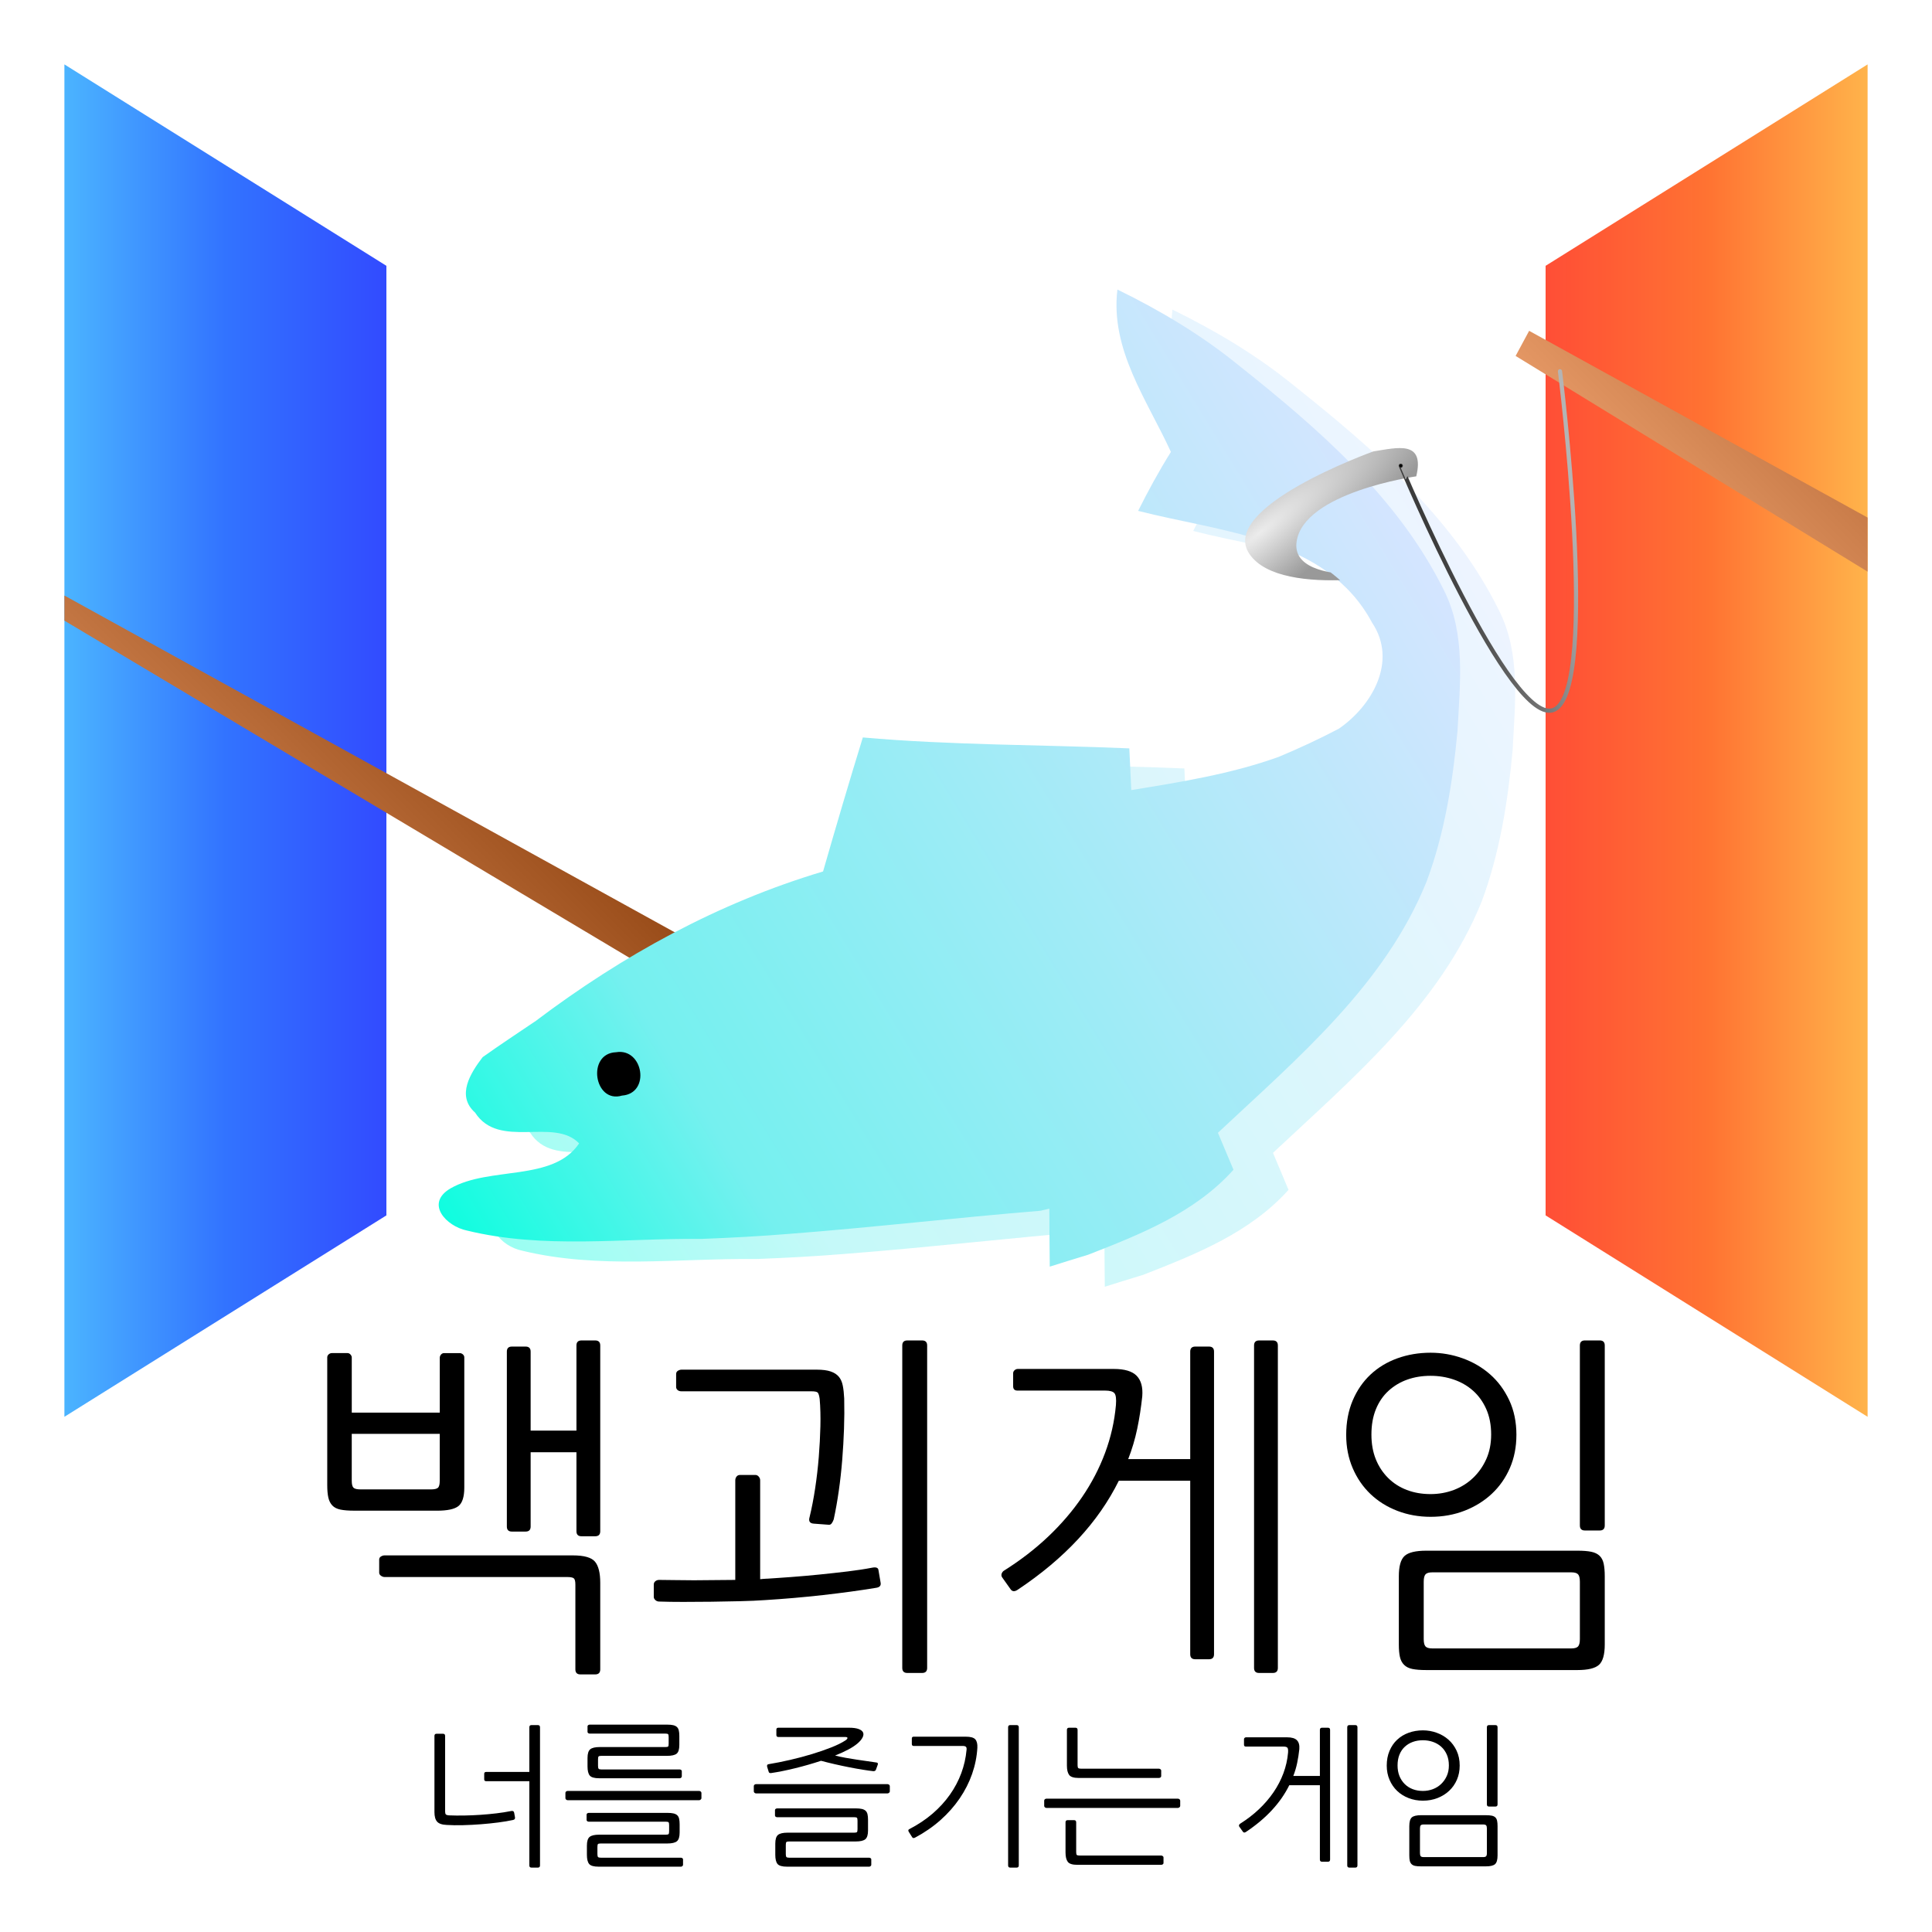
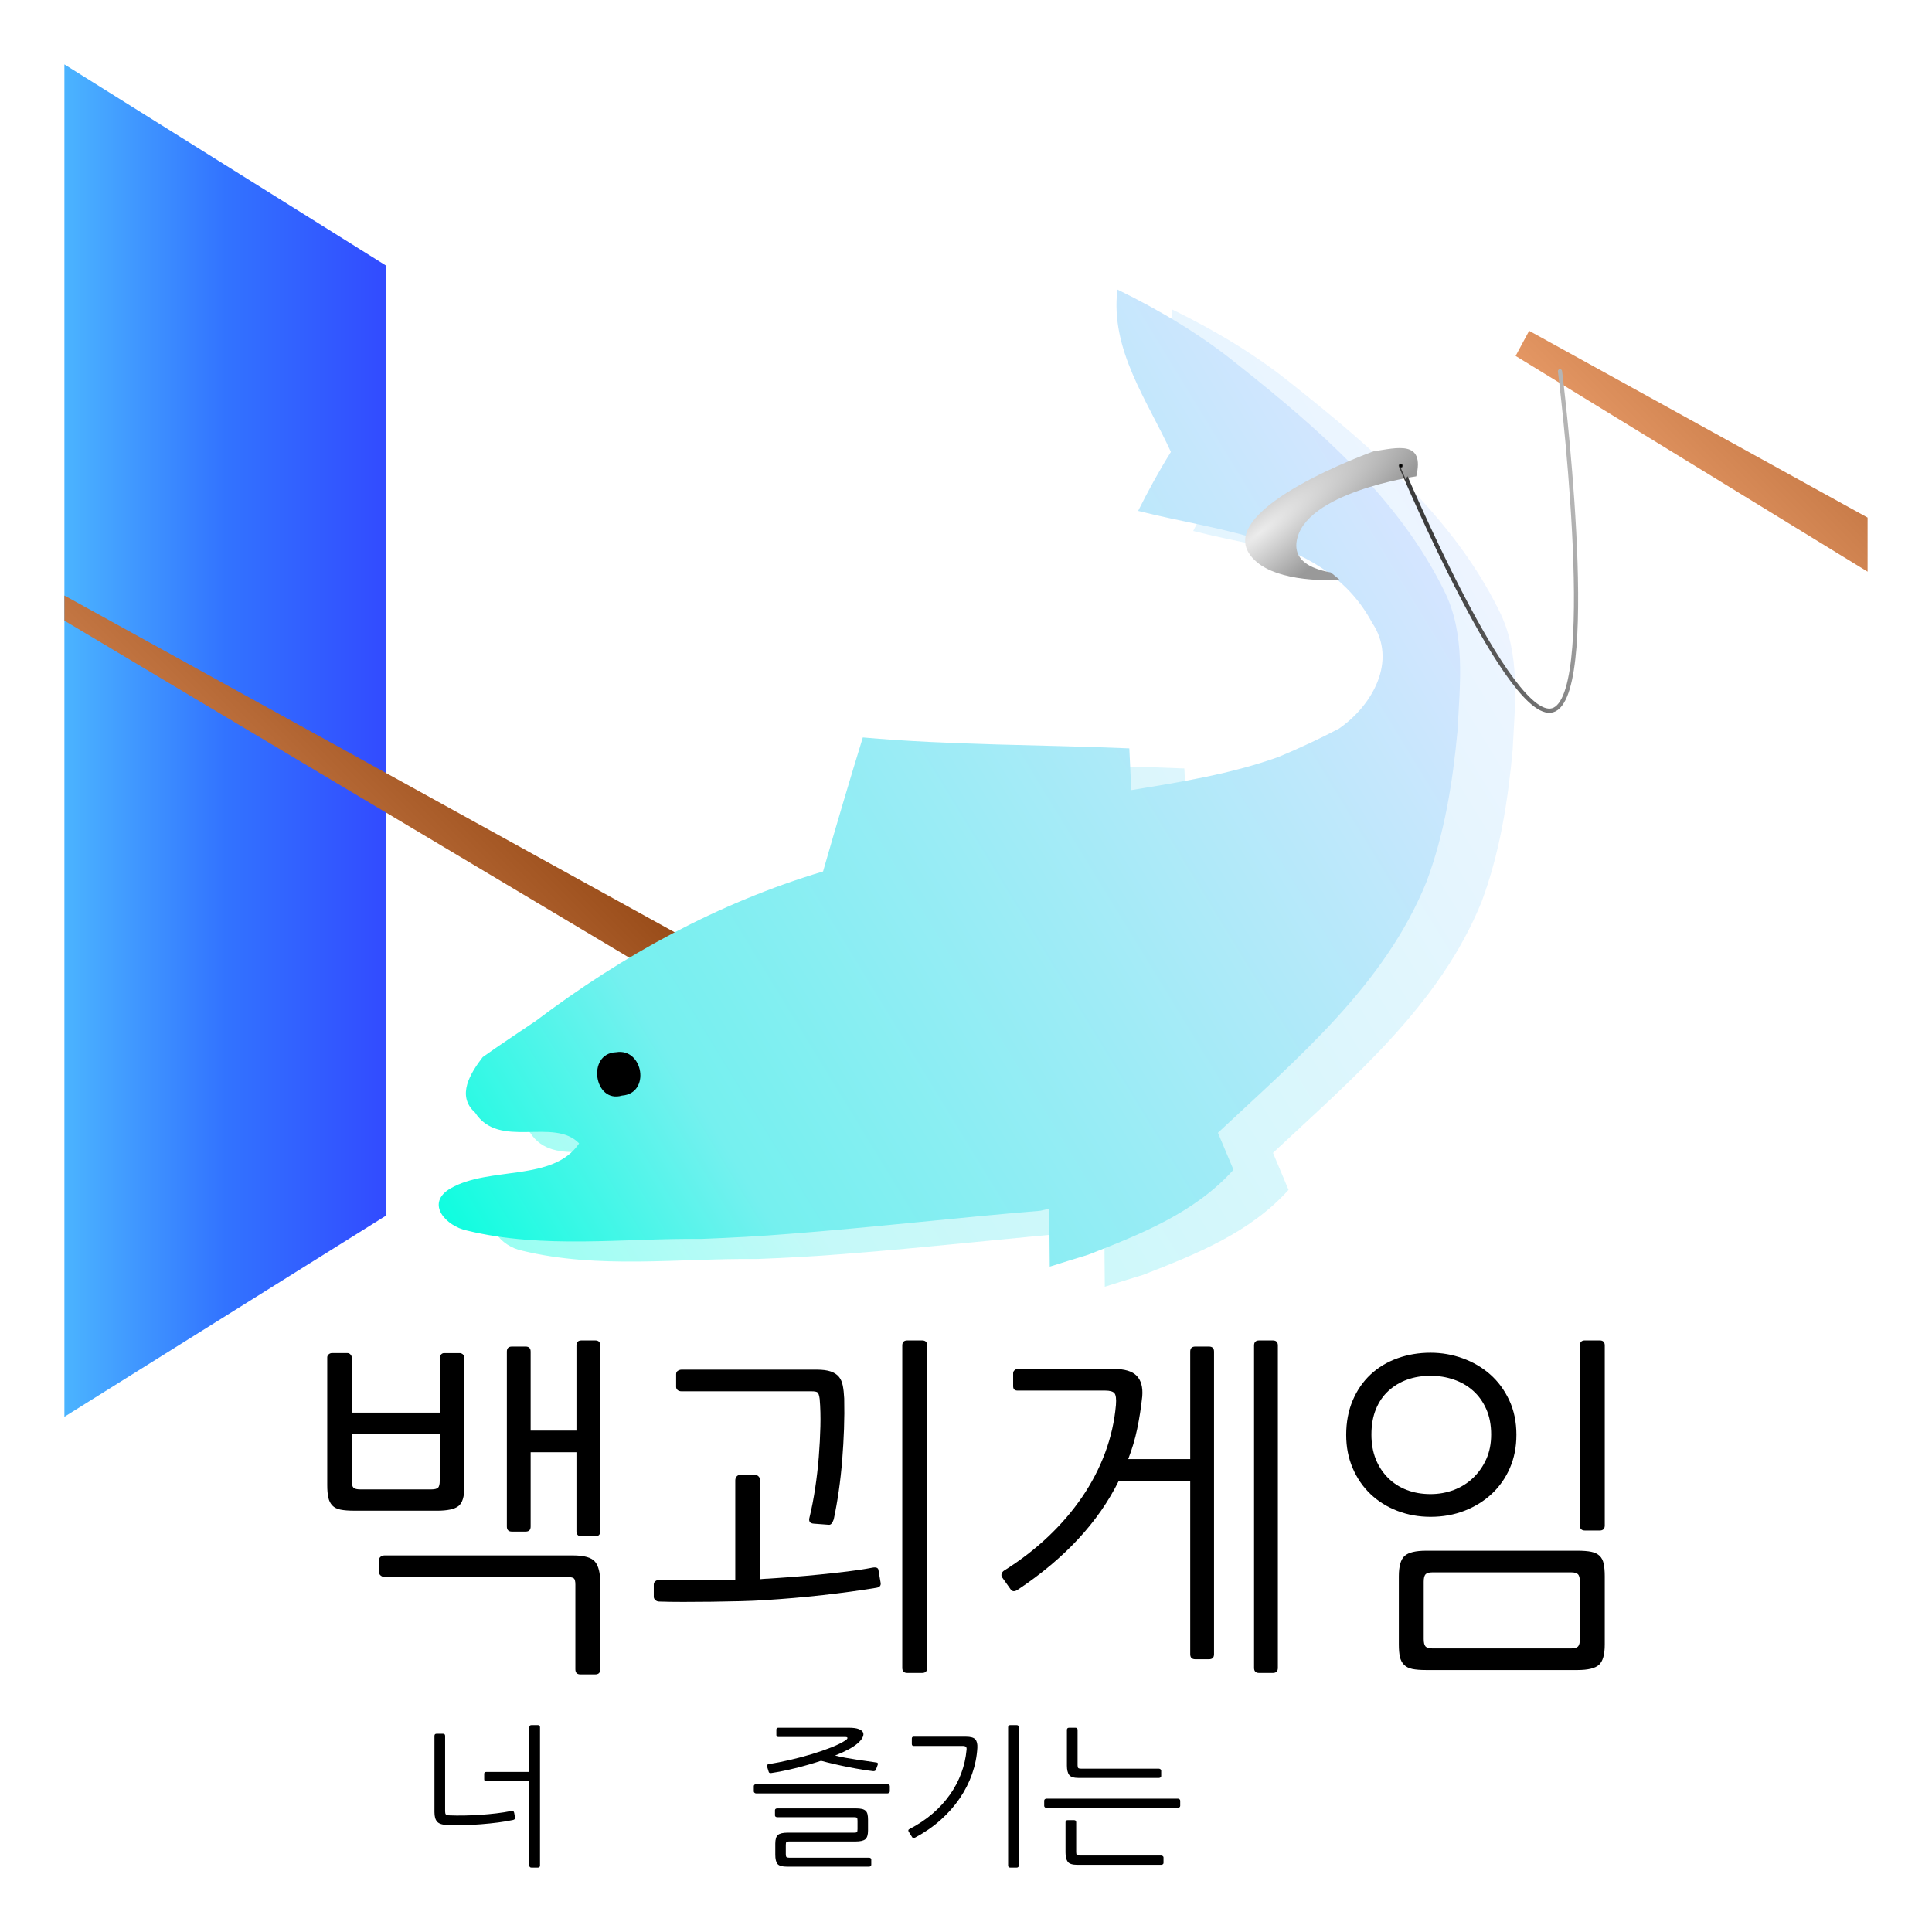
<svg xmlns="http://www.w3.org/2000/svg" xmlns:xlink="http://www.w3.org/1999/xlink" version="1.1" width="150" height="150" id="svg3102">
  <defs id="defs3104">
    <linearGradient id="linearGradient3811">
      <stop id="stop3813" style="stop-color:#4bb4ff;stop-opacity:1" offset="0" />
      <stop id="stop3820" style="stop-color:#3273ff;stop-opacity:1" offset="0.5" />
      <stop id="stop3815" style="stop-color:#324bff;stop-opacity:1" offset="1" />
    </linearGradient>
    <linearGradient id="linearGradient3801">
      <stop id="stop3803" style="stop-color:#ff4b32;stop-opacity:0.98" offset="0" />
      <stop id="stop3809" style="stop-color:#ff7332;stop-opacity:1" offset="0.5" />
      <stop id="stop3805" style="stop-color:#ffb44b;stop-opacity:1" offset="1" />
    </linearGradient>
    <linearGradient id="linearGradient3817">
      <stop id="stop3819" style="stop-color:#803300;stop-opacity:1" offset="0" />
      <stop id="stop3821" style="stop-color:#e49764;stop-opacity:1" offset="1" />
    </linearGradient>
    <linearGradient id="linearGradient4869">
      <stop id="stop4871" style="stop-color:#ececec;stop-opacity:1" offset="0" />
      <stop id="stop4873" style="stop-color:#999999;stop-opacity:1" offset="1" />
    </linearGradient>
    <clipPath id="clipPath3023">
      <path d="m 248.114,777.98 c 7.668,0 14.593,5.319 17.289,9.988 2.562,4.438 3.962,17.749 1.835,19.728 -3.806,3.542 -19.893,1.539 -18.967,2.247 2.523,1.928 3.682,3.065 5.362,5.072 1.59,1.9 -3.513,1.714 -5.553,1.699 -26.917,0.171 -27.367,-38.677 0.035,-38.734 z" id="path3025" style="fill:#0000ff;fill-opacity:1" />
    </clipPath>
    <linearGradient id="linearGradient4638-3-4">
      <stop id="stop4640-3-3" style="stop-color:#00ffdd;stop-opacity:1" offset="0" />
      <stop id="stop4646-3-9" style="stop-color:#75f0ef;stop-opacity:1" offset="0.26" />
      <stop id="stop4642-8-8" style="stop-color:#d5e5ff;stop-opacity:1" offset="1" />
    </linearGradient>
    <linearGradient id="linearGradient4638-0">
      <stop id="stop4640-8" style="stop-color:#00ffdd;stop-opacity:1" offset="0" />
      <stop id="stop4646-77" style="stop-color:#75f0ef;stop-opacity:1" offset="0.26" />
      <stop id="stop4642-838" style="stop-color:#d5e5ff;stop-opacity:1" offset="1" />
    </linearGradient>
    <linearGradient id="linearGradient4919">
      <stop id="stop4921" style="stop-color:#3c3c3c;stop-opacity:1" offset="0" />
      <stop id="stop4923" style="stop-color:#b4b4b4;stop-opacity:1" offset="1" />
    </linearGradient>
    <marker refX="0" refY="0" orient="auto" id="DotS" style="overflow:visible">
      <path d="m -2.5,-1 c 0,2.76 -2.24,5 -5,5 -2.76,0 -5,-2.24 -5,-5 0,-2.76 2.24,-5 5,-5 2.76,0 5,2.24 5,5 z" transform="matrix(0.2,0,0,0.2,1.48,0.2)" id="path4998" style="fill-rule:evenodd;stroke:#000000;stroke-width:1pt;marker-start:none;marker-end:none" />
    </marker>
    <linearGradient x1="31.31" y1="1017.349" x2="5.884" y2="1011.336" id="linearGradient3069" xlink:href="#linearGradient4919" gradientUnits="userSpaceOnUse" gradientTransform="matrix(-0.424,0,0,0.42,124.63,-385.255)" />
    <linearGradient x1="16" y1="1016.362" x2="129" y2="947.362" id="linearGradient3075" xlink:href="#linearGradient4638-0" gradientUnits="userSpaceOnUse" gradientTransform="matrix(0.723,0,0,0.723,23.126,-633.593)" />
    <linearGradient x1="16" y1="1016.362" x2="129" y2="947.362" id="linearGradient3078" xlink:href="#linearGradient4638-3-4" gradientUnits="userSpaceOnUse" gradientTransform="matrix(0.723,0,0,0.723,27.4,-632.033)" />
    <linearGradient x1="11.385" y1="175.183" x2="103.077" y2="175.183" id="linearGradient3081" xlink:href="#linearGradient3817" gradientUnits="userSpaceOnUse" gradientTransform="matrix(-0.3,0.3,0.3,0.3,140.788,-10.934)" />
    <linearGradient x1="11.385" y1="175.183" x2="103.077" y2="175.183" id="linearGradient3084" xlink:href="#linearGradient3817" gradientUnits="userSpaceOnUse" gradientTransform="matrix(-0.3,0.3,0.3,0.3,-10.203,-10.964)" />
    <linearGradient x1="10" y1="845.954" x2="65" y2="845.954" id="linearGradient3087" xlink:href="#linearGradient3811" gradientUnits="userSpaceOnUse" gradientTransform="matrix(0.455,0,0,0.42,0.455,-297.8)" />
    <linearGradient x1="285" y1="845.954" x2="340" y2="845.954" id="linearGradient3090" xlink:href="#linearGradient3801" gradientUnits="userSpaceOnUse" gradientTransform="matrix(0.455,0,0,0.42,-9.545,-297.8)" />
    <radialGradient cx="14.352" cy="983.944" r="16.122" fx="14.352" fy="983.944" id="radialGradient3092" xlink:href="#linearGradient4869" gradientUnits="userSpaceOnUse" gradientTransform="matrix(2.357,-1.822,-0.252,-0.66,449.755,1478.742)" />
  </defs>
-   <path d="M 145,5 120,20.638 120,94.362 145,110 z" id="path3186" style="fill:url(#linearGradient3090);fill-opacity:1;stroke:none" />
  <path d="M 5,5 30,20.638 30,94.362 5,110 z" id="path3186-9" style="fill:url(#linearGradient3087);fill-opacity:1;stroke:none" />
  <path d="M 83.109,89.338 5,46.236 l 0,1.95 76.008,45.353 z" id="path3878" style="fill:url(#linearGradient3084);fill-opacity:1;stroke:none" />
  <path d="M 144.999,40.184 118.722,25.685 117.672,27.635 144.999,44.384 z" id="path3878-1" style="fill:url(#linearGradient3081);fill-opacity:1;stroke:none" />
  <path d="m 91.027,24.038 c 3.316,1.62 6.512,3.523 9.372,5.849 6.197,4.925 12.438,10.307 15.993,17.526 1.696,3.37 1.229,7.252 1.044,10.883 -0.37,3.968 -1,7.958 -2.403,11.709 -3.24,8.034 -10.046,13.731 -16.199,19.504 0.402,0.957 0.805,1.913 1.207,2.87 -2.99,3.338 -7.219,5.012 -11.285,6.599 -0.75,0.228 -2.24,0.685 -2.979,0.924 -0.011,-1.131 -0.033,-3.37 -0.033,-4.501 l -0.696,0.163 c -6.512,0.533 -13.003,1.294 -19.515,1.794 -2.261,0.185 -4.523,0.304 -6.784,0.391 -6.077,-0.065 -12.275,0.805 -18.232,-0.652 -1.587,-0.326 -3.272,-2.098 -1.261,-3.273 3.033,-1.74 7.958,-0.489 9.981,-3.49 -1.968,-2.055 -6.219,0.5 -8.078,-2.392 -1.479,-1.315 -0.348,-3.077 0.587,-4.305 1.359,-0.968 2.751,-1.881 4.131,-2.816 6.741,-5.088 14.177,-9.176 22.299,-11.6 1,-3.479 2.022,-6.947 3.088,-10.405 6.882,0.609 13.797,0.554 20.69,0.848 0.033,0.815 0.12,2.424 0.152,3.24 3.86,-0.631 7.741,-1.25 11.437,-2.577 1.587,-0.663 3.164,-1.392 4.686,-2.196 2.588,-1.783 4.566,-5.251 2.577,-8.219 -3.533,-6.61 -11.742,-7.034 -18.167,-8.687 0.783,-1.566 1.62,-3.099 2.544,-4.577 -1.848,-4.034 -4.718,-7.926 -4.153,-12.612 z" id="path16-6-0" style="opacity:0.425;fill:url(#linearGradient3078);fill-opacity:1" />
  <path d="m 86.753,22.478 c 3.316,1.62 6.512,3.523 9.372,5.849 6.197,4.925 12.438,10.307 15.993,17.526 1.696,3.37 1.229,7.252 1.044,10.883 -0.37,3.968 -1,7.958 -2.403,11.709 -3.24,8.034 -10.046,13.731 -16.199,19.504 0.402,0.957 0.805,1.913 1.207,2.87 -2.99,3.338 -7.219,5.012 -11.285,6.599 -0.75,0.228 -2.24,0.685 -2.979,0.924 -0.011,-1.131 -0.033,-3.37 -0.033,-4.501 l -0.696,0.163 c -6.512,0.533 -13.003,1.294 -19.515,1.794 -2.261,0.185 -4.523,0.304 -6.784,0.391 -6.077,-0.065 -12.275,0.805 -18.232,-0.652 -1.587,-0.326 -3.272,-2.098 -1.261,-3.273 3.033,-1.74 7.958,-0.489 9.981,-3.49 -1.968,-2.055 -6.219,0.5 -8.078,-2.392 -1.479,-1.315 -0.348,-3.077 0.587,-4.305 1.359,-0.968 2.751,-1.881 4.131,-2.816 6.741,-5.088 14.177,-9.176 22.299,-11.6 1,-3.479 2.022,-6.947 3.088,-10.405 6.882,0.609 13.797,0.554 20.69,0.848 0.033,0.815 0.12,2.424 0.152,3.24 3.86,-0.631 7.741,-1.25 11.437,-2.577 1.587,-0.663 3.164,-1.392 4.686,-2.196 2.588,-1.783 4.566,-5.251 2.577,-8.219 -3.533,-6.61 -11.742,-7.034 -18.167,-8.687 0.783,-1.566 1.62,-3.099 2.544,-4.577 -1.848,-4.034 -4.718,-7.926 -4.153,-12.612 z" id="path16-6" style="fill:url(#linearGradient3075);fill-opacity:1" />
  <path d="m 256.596,788.161 c 0,0 -28.612,10.246 -22.679,18.824 5.932,8.579 31.434,3 31.434,3 0,0 -24.065,3.863 -22.832,-5.241 1.233,-9.104 21.922,-12.014 21.922,-12.014 1.583,-6.638 -3.415,-5.257 -7.845,-4.569 z" transform="matrix(0.424,0,0,0.424,-2.164,-299.135)" clip-path="url(#clipPath3023)" id="path3193" style="fill:url(#radialGradient3092);fill-opacity:1;stroke:none" />
  <path d="m 47.835,81.695 c 2.111,-0.352 2.697,3.201 0.457,3.366 -2.169,0.645 -2.767,-3.283 -0.457,-3.366 z" id="path30-0" style="fill:#000000" />
  <path d="m 108.755,36.159 c -2.1e-4,8.5e-5 8.641,20.592 11.943,18.925 3.487,-1.76 0.419,-26.258 0.419,-26.258" id="path3195" style="fill:none;stroke:url(#linearGradient3069);stroke-width:0.325;stroke-linecap:round;stroke-linejoin:miter;stroke-miterlimit:4;stroke-opacity:1;stroke-dasharray:none;stroke-dashoffset:0;marker-start:url(#DotS);marker-end:none" />
  <g id="text3070" style="font-size:28px;font-style:normal;font-variant:normal;font-weight:normal;font-stretch:normal;line-height:125%;letter-spacing:0px;word-spacing:0px;fill:#000000;fill-opacity:1;stroke:none;font-family:NanumGothic;-inkscape-font-specification:NanumGothic">
    <path d="m 27.507,117.288 c -0.448,1e-5 -0.808,-0.028 -1.078,-0.084 -0.271,-0.056 -0.481,-0.163 -0.63,-0.322 -0.149,-0.159 -0.252,-0.364 -0.308,-0.616 -0.056,-0.252 -0.084,-0.574 -0.084,-0.966 l 0,-9.911 c -2e-6,-0.093 0.037,-0.173 0.112,-0.238 0.075,-0.066 0.159,-0.098 0.252,-0.098 l 1.204,0 c 0.093,2e-5 0.173,0.037 0.238,0.112 0.065,0.075 0.098,0.15 0.098,0.225 l 0,4.284 6.833,0 0,-4.256 c -1.1e-5,-0.093 0.033,-0.177 0.098,-0.252 0.065,-0.075 0.145,-0.112 0.238,-0.112 l 1.204,0 c 0.093,2e-5 0.177,0.033 0.252,0.098 0.075,0.066 0.112,0.145 0.112,0.238 l 0,10.108 c -1.3e-5,0.709 -0.149,1.185 -0.448,1.428 -0.299,0.243 -0.859,0.364 -1.68,0.364 z m 13.692,-6.216 3.556,0 0,-6.608 c -2.2e-5,-0.261 0.131,-0.392 0.392,-0.392 l 1.064,0 c 0.261,2e-5 0.392,0.131 0.392,0.392 l 0,14.42 c -2.4e-5,0.261 -0.131,0.391 -0.392,0.391 l -1.064,0 c -0.261,10e-6 -0.392,-0.13 -0.392,-0.391 l 0,-6.132 -3.556,0 0,5.768 c -1.9e-5,0.261 -0.13,0.391 -0.391,0.391 l -1.065,0 c -0.261,1e-5 -0.391,-0.13 -0.391,-0.391 l 0,-13.58 c -1.6e-5,-0.261 0.13,-0.392 0.391,-0.392 l 1.065,0 c 0.261,2e-5 0.391,0.131 0.391,0.392 z m -11.76,10.024 c -6e-6,-0.112 0.047,-0.196 0.14,-0.252 0.093,-0.056 0.186,-0.084 0.28,-0.084 l 14.616,0 c 0.877,1e-5 1.451,0.163 1.722,0.49 0.271,0.327 0.406,0.873 0.406,1.638 l 0,6.72 C 46.603,129.869 46.473,130 46.211,130 l -1.148,0 c -0.261,0 -0.391,-0.131 -0.391,-0.392 l 0,-6.58 c -2.2e-5,-0.261 -0.042,-0.424 -0.126,-0.49 -0.084,-0.066 -0.257,-0.098 -0.518,-0.098 l -14.168,0 c -0.093,1e-5 -0.187,-0.033 -0.28,-0.098 -0.093,-0.065 -0.14,-0.145 -0.14,-0.238 l 0,-1.008 z m -2.129,-9.772 0,3.64 c -4e-6,0.28 0.047,0.462 0.14,0.546 0.093,0.084 0.271,0.126 0.532,0.126 l 5.488,0 c 0.261,10e-6 0.439,-0.042 0.532,-0.126 0.093,-0.084 0.14,-0.266 0.14,-0.546 l 0,-3.64 z" id="path3118" />
    <path d="m 71.984,129.496 c -2.3e-5,0.261 -0.131,0.392 -0.392,0.392 l -1.148,0 c -0.261,0 -0.392,-0.131 -0.392,-0.392 l 0,-25.032 c -2.1e-5,-0.261 0.131,-0.392 0.392,-0.392 l 1.148,0 c 0.261,2e-5 0.392,0.131 0.392,0.392 l 0,25.032 z m -4.255,-7.784 c 0.298,-0.056 0.457,0.01 0.476,0.197 l 0.167,0.98 c 0.038,0.224 -0.084,0.354 -0.364,0.391 -1.25,0.206 -2.622,0.393 -4.116,0.561 -1.493,0.168 -2.996,0.298 -4.508,0.391 -0.542,0.038 -1.177,0.066 -1.905,0.084 -0.728,0.018 -1.47,0.033 -2.226,0.042 -0.756,0.009 -1.493,0.014 -2.212,0.014 -0.719,0 -1.339,-0.009 -1.862,-0.028 -0.112,0 -0.21,-0.037 -0.294,-0.112 -0.084,-0.075 -0.126,-0.159 -0.126,-0.252 l 0,-0.952 c -2e-6,-0.112 0.042,-0.2 0.126,-0.266 0.084,-0.066 0.182,-0.098 0.294,-0.098 0.354,0 0.765,0.005 1.232,0.014 0.467,0.009 0.957,0.014 1.47,0.014 0.513,0 1.045,-0.005 1.596,-0.014 0.551,-0.009 1.087,-0.014 1.61,-0.014 l 0,-7.728 c -8e-6,-0.112 0.033,-0.209 0.098,-0.294 0.065,-0.084 0.154,-0.126 0.266,-0.126 l 1.204,0 c 0.093,10e-6 0.177,0.042 0.252,0.126 0.075,0.084 0.112,0.182 0.112,0.294 l 0,7.672 c 0.037,0 0.084,-0.005 0.14,-0.014 0.056,-0.009 0.112,-0.014 0.168,-0.014 0.653,-0.037 1.353,-0.084 2.1,-0.14 0.747,-0.056 1.489,-0.121 2.226,-0.196 0.737,-0.075 1.456,-0.154 2.156,-0.238 0.7,-0.084 1.34,-0.182 1.918,-0.294 z M 52.496,106.676 c -3e-6,-0.112 0.047,-0.196 0.14,-0.252 0.093,-0.056 0.186,-0.084 0.28,-0.084 l 10.5,0 c 0.448,2e-5 0.808,0.047 1.078,0.14 0.271,0.093 0.48,0.228 0.63,0.406 0.149,0.177 0.252,0.406 0.308,0.686 0.056,0.28 0.094,0.616 0.112,1.008 0.018,0.766 0.013,1.55 -0.015,2.352 -0.028,0.803 -0.074,1.61 -0.14,2.422 -0.065,0.812 -0.154,1.61 -0.266,2.394 -0.112,0.784 -0.243,1.521 -0.392,2.212 -0.037,0.112 -0.088,0.215 -0.154,0.308 -0.066,0.093 -0.154,0.131 -0.266,0.112 l -1.12,-0.084 c -0.317,-0.019 -0.429,-0.187 -0.336,-0.504 0.168,-0.691 0.313,-1.438 0.434,-2.24 0.121,-0.803 0.215,-1.61 0.28,-2.422 0.065,-0.812 0.107,-1.605 0.126,-2.38 0.019,-0.774 -1.4e-5,-1.488 -0.056,-2.142 -0.037,-0.261 -0.088,-0.425 -0.154,-0.49 -0.066,-0.065 -0.229,-0.098 -0.49,-0.098 l -10.08,0 c -0.13,2e-5 -0.233,-0.033 -0.308,-0.098 -0.075,-0.066 -0.112,-0.145 -0.112,-0.238 l 0,-1.007 z" id="path3120" />
    <path d="m 88.685,108.411 c -0.093,0.878 -0.224,1.718 -0.392,2.521 -0.168,0.803 -0.401,1.587 -0.7,2.352 l 4.816,0 0,-8.344 c -1.6e-5,-0.261 0.131,-0.392 0.392,-0.392 l 1.064,0 c 0.261,2e-5 0.392,0.131 0.392,0.392 l 0,23.493 c -1.9e-5,0.261 -0.131,0.391 -0.392,0.391 l -1.064,0 c -0.261,0 -0.392,-0.13 -0.392,-0.391 l 0,-13.469 -5.544,0 c -1.587,3.211 -4.2,6.029 -7.84,8.456 -0.243,0.168 -0.43,0.159 -0.561,-0.028 l -0.615,-0.867 c -0.093,-0.112 -0.121,-0.224 -0.084,-0.336 0.037,-0.112 0.103,-0.196 0.196,-0.253 1.25,-0.784 2.384,-1.656 3.402,-2.618 1.017,-0.961 1.899,-1.988 2.646,-3.08 0.747,-1.092 1.344,-2.24 1.792,-3.444 0.448,-1.204 0.728,-2.441 0.84,-3.71 0.037,-0.467 -4.38e-4,-0.77 -0.112,-0.91 -0.112,-0.14 -0.354,-0.21 -0.728,-0.21 l -6.804,0 c -0.224,2e-5 -0.336,-0.112 -0.336,-0.336 l 0,-1.008 c -3e-6,-0.093 0.037,-0.173 0.112,-0.238 0.075,-0.065 0.159,-0.098 0.252,-0.098 l 7.448,0 c 0.84,2e-5 1.433,0.177 1.778,0.532 0.345,0.355 0.49,0.887 0.434,1.596 z m 10.528,21.085 c -2.4e-5,0.261 -0.131,0.392 -0.392,0.392 l -1.064,0 c -0.261,0 -0.392,-0.131 -0.392,-0.392 l 0,-25.032 c -2.2e-5,-0.261 0.131,-0.392 0.392,-0.392 l 1.064,0 c 0.261,2e-5 0.392,0.131 0.392,0.392 z" id="path3122" />
    <path d="m 124.593,118.435 c -2e-5,0.261 -0.131,0.392 -0.392,0.392 l -1.148,0 c -0.261,1e-5 -0.392,-0.131 -0.392,-0.392 l 0,-13.972 c -2e-5,-0.261 0.131,-0.392 0.392,-0.392 l 1.148,0 c 0.261,2e-5 0.392,0.131 0.392,0.392 l 0,13.972 z m -15.988,3.949 c -1e-5,-0.784 0.149,-1.312 0.448,-1.583 0.298,-0.271 0.858,-0.406 1.68,-0.406 l 11.732,0 c 0.448,0 0.807,0.028 1.078,0.084 0.271,0.056 0.486,0.159 0.644,0.308 0.159,0.149 0.266,0.355 0.322,0.616 0.056,0.261 0.084,0.588 0.084,0.98 l 0,5.292 c -2e-5,0.784 -0.149,1.311 -0.448,1.582 -0.299,0.271 -0.859,0.406 -1.68,0.406 l -11.732,0 c -0.448,0 -0.807,-0.028 -1.078,-0.084 -0.271,-0.056 -0.486,-0.163 -0.644,-0.322 -0.159,-0.159 -0.266,-0.364 -0.322,-0.616 -0.056,-0.252 -0.084,-0.574 -0.084,-0.966 z m 2.604,-0.308 c -0.261,0 -0.439,0.051 -0.532,0.154 -0.093,0.103 -0.14,0.294 -0.14,0.574 l 0,4.452 c -1e-5,0.28 0.047,0.472 0.14,0.574 0.093,0.103 0.27,0.154 0.532,0.154 l 10.78,0 c 0.261,0 0.439,-0.051 0.532,-0.154 0.093,-0.103 0.14,-0.294 0.14,-0.574 l 0,-4.452 c -2e-5,-0.28 -0.047,-0.471 -0.14,-0.574 -0.093,-0.103 -0.27,-0.154 -0.532,-0.154 z m 6.524,-10.667 c -10e-6,0.933 -0.168,1.787 -0.504,2.562 -0.336,0.775 -0.803,1.442 -1.4,2.002 -0.597,0.56 -1.302,0.999 -2.114,1.316 -0.812,0.317 -1.694,0.476 -2.646,0.476 -0.914,10e-6 -1.773,-0.154 -2.575,-0.462 -0.803,-0.308 -1.498,-0.742 -2.086,-1.302 -0.588,-0.56 -1.05,-1.232 -1.386,-2.016 -0.336,-0.784 -0.504,-1.643 -0.504,-2.576 0,-0.989 0.168,-1.881 0.504,-2.674 0.336,-0.793 0.798,-1.465 1.386,-2.016 0.588,-0.551 1.284,-0.971 2.086,-1.26 0.803,-0.289 1.661,-0.434 2.575,-0.434 0.859,2e-5 1.69,0.145 2.493,0.434 0.803,0.289 1.512,0.704 2.128,1.246 0.616,0.541 1.11,1.209 1.484,2.002 0.373,0.793 0.56,1.694 0.56,2.702 z m -1.96,-0.028 c -10e-6,-0.747 -0.126,-1.405 -0.378,-1.974 -0.252,-0.569 -0.592,-1.045 -1.022,-1.428 -0.43,-0.383 -0.929,-0.672 -1.498,-0.868 -0.569,-0.196 -1.171,-0.294 -1.806,-0.294 -0.653,2e-5 -1.255,0.098 -1.806,0.294 -0.551,0.196 -1.036,0.485 -1.456,0.868 -0.42,0.383 -0.747,0.859 -0.98,1.428 -0.234,0.569 -0.35,1.227 -0.35,1.974 -10e-6,0.709 0.112,1.344 0.336,1.904 0.224,0.56 0.542,1.045 0.952,1.456 0.411,0.411 0.896,0.723 1.456,0.938 0.56,0.215 1.176,0.322 1.847,0.322 0.635,1e-5 1.237,-0.107 1.806,-0.322 0.569,-0.215 1.069,-0.527 1.498,-0.938 0.43,-0.411 0.77,-0.896 1.022,-1.456 0.252,-0.56 0.378,-1.195 0.378,-1.904 z" id="path3124" />
  </g>
  <g id="text3074" style="font-size:28px;font-style:normal;font-variant:normal;font-weight:normal;font-stretch:normal;line-height:125%;letter-spacing:0px;word-spacing:0px;fill:#000000;fill-opacity:1;stroke:none;font-family:NanumGothic;-inkscape-font-specification:NanumGothic">
    <path d="m 41.098,137.572 0,-3.468 c -8e-6,-0.112 0.056,-0.168 0.168,-0.168 l 0.492,0 c 0.112,1e-5 0.168,0.056 0.168,0.168 l 0,10.728 c -9e-6,0.112 -0.056,0.168 -0.168,0.168 l -0.492,0 c -0.112,0 -0.168,-0.056 -0.168,-0.168 l 0,-6.54 -3.348,0 c -0.104,0 -0.156,-0.048 -0.156,-0.144 l 0,-0.432 c -5e-6,-0.096 0.052,-0.144 0.156,-0.144 z m -6.54,3.06 c -3e-6,0.12 0.02,0.2 0.06,0.24 0.04,0.04 0.116,0.064 0.228,0.072 0.392,0.016 0.798,0.02 1.218,0.012 0.42,-0.008 0.836,-0.026 1.248,-0.054 0.412,-0.028 0.82,-0.066 1.224,-0.114 0.404,-0.048 0.786,-0.108 1.146,-0.18 0.136,-0.032 0.216,0.016 0.24,0.144 l 0.06,0.336 c 0.024,0.12 -0.028,0.192 -0.156,0.216 -0.328,0.072 -0.708,0.136 -1.14,0.192 -0.432,0.056 -0.88,0.102 -1.344,0.138 -0.464,0.036 -0.928,0.06 -1.392,0.072 -0.464,0.012 -0.888,0.006 -1.272,-0.018 -0.36,-0.016 -0.608,-0.102 -0.744,-0.258 -0.136,-0.156 -0.204,-0.402 -0.204,-0.738 l 0,-5.916 c -2e-6,-0.112 0.056,-0.168 0.168,-0.168 l 0.492,0 c 0.112,0 0.168,0.056 0.168,0.168 l 0,5.856 z" id="path3103" style="font-size:12px" />
-     <path d="m 54.279,139.048 c 0.04,1e-5 0.08,0.014 0.12,0.042 0.04,0.028 0.06,0.066 0.06,0.114 l 0,0.408 c -1.1e-5,0.04 -0.02,0.076 -0.06,0.108 -0.04,0.032 -0.08,0.048 -0.12,0.048 l -10.2,0 c -0.048,1e-5 -0.09,-0.016 -0.126,-0.048 -0.036,-0.032 -0.054,-0.068 -0.054,-0.108 l 0,-0.408 c 0,-0.048 0.018,-0.086 0.054,-0.114 0.036,-0.028 0.078,-0.042 0.126,-0.042 l 10.2,0 z m -1.248,5.736 c -9e-6,0.04 -0.018,0.074 -0.054,0.102 -0.036,0.028 -0.07,0.042 -0.102,0.042 l -6.396,0 c -0.376,-1e-5 -0.622,-0.07 -0.738,-0.21 -0.116,-0.14 -0.174,-0.378 -0.174,-0.714 l 0,-0.708 c -2e-6,-0.336 0.07,-0.562 0.21,-0.678 0.14,-0.116 0.39,-0.174 0.75,-0.174 l 5.172,0 c 0.112,0 0.182,-0.016 0.21,-0.048 0.028,-0.032 0.042,-0.108 0.042,-0.228 l 0,-0.456 c -8e-6,-0.12 -0.014,-0.196 -0.042,-0.228 -0.028,-0.032 -0.098,-0.048 -0.21,-0.048 l -5.988,0 c -0.04,0 -0.078,-0.012 -0.114,-0.036 -0.036,-0.024 -0.054,-0.056 -0.054,-0.096 l 0,-0.42 c -2e-6,-0.04 0.018,-0.072 0.054,-0.096 0.036,-0.024 0.074,-0.036 0.114,-0.036 l 6.108,0 c 0.192,1e-5 0.348,0.014 0.468,0.042 0.12,0.028 0.216,0.074 0.288,0.138 0.072,0.064 0.122,0.154 0.15,0.27 0.028,0.116 0.042,0.258 0.042,0.426 l 0,0.648 c -9e-6,0.336 -0.07,0.562 -0.21,0.678 -0.14,0.116 -0.39,0.174 -0.75,0.174 l -5.172,0 c -0.112,0 -0.182,0.016 -0.21,0.048 -0.028,0.032 -0.042,0.108 -0.042,0.228 l 0,0.552 c -3e-6,0.112 0.016,0.186 0.048,0.222 0.032,0.036 0.104,0.054 0.216,0.054 l 6.216,0 c 0.04,0 0.078,0.012 0.114,0.036 0.036,0.024 0.054,0.056 0.054,0.096 z m -0.096,-6.864 c -1e-5,0.04 -0.018,0.074 -0.054,0.102 -0.036,0.028 -0.07,0.042 -0.102,0.042 l -6.252,0 c -0.376,1e-5 -0.622,-0.07 -0.738,-0.21 -0.116,-0.14 -0.174,-0.378 -0.174,-0.714 l 0,-0.648 c -2e-6,-0.336 0.07,-0.562 0.21,-0.678 0.14,-0.116 0.39,-0.174 0.75,-0.174 l 5.088,0 c 0.112,10e-6 0.182,-0.014 0.21,-0.042 0.028,-0.028 0.042,-0.106 0.042,-0.234 l 0,-0.492 c -8e-6,-0.12 -0.014,-0.196 -0.042,-0.228 -0.028,-0.032 -0.098,-0.048 -0.21,-0.048 l -5.88,0 c -0.04,10e-6 -0.078,-0.012 -0.114,-0.036 -0.036,-0.024 -0.054,-0.056 -0.054,-0.096 l 0,-0.432 c -2e-6,-0.04 0.018,-0.072 0.054,-0.096 0.036,-0.024 0.074,-0.036 0.114,-0.036 l 6.012,0 c 0.192,1e-5 0.348,0.014 0.468,0.042 0.12,0.028 0.216,0.074 0.288,0.138 0.072,0.064 0.122,0.154 0.15,0.27 0.028,0.116 0.042,0.258 0.042,0.426 l 0,0.696 c -9e-6,0.344 -0.07,0.572 -0.21,0.684 -0.14,0.112 -0.39,0.168 -0.75,0.168 l -5.1,0 c -0.112,1e-5 -0.182,0.016 -0.21,0.048 -0.028,0.032 -0.042,0.108 -0.042,0.228 l 0,0.504 c -3e-6,0.112 0.016,0.186 0.048,0.222 0.032,0.036 0.104,0.054 0.216,0.054 l 6.072,0 c 0.04,1e-5 0.078,0.012 0.114,0.036 0.036,0.024 0.054,0.056 0.054,0.096 z" id="path3105" style="font-size:12px" />
    <path d="m 67.645,144.784 c -9e-6,0.04 -0.018,0.074 -0.054,0.102 -0.036,0.028 -0.07,0.042 -0.102,0.042 l -6.384,0 c -0.376,-1e-5 -0.622,-0.07 -0.738,-0.21 -0.116,-0.14 -0.174,-0.378 -0.174,-0.714 l 0,-0.864 c -2e-6,-0.336 0.07,-0.562 0.21,-0.678 0.14,-0.116 0.39,-0.174 0.75,-0.174 l 5.172,0 c 0.112,0 0.182,-0.016 0.21,-0.048 0.028,-0.032 0.042,-0.108 0.042,-0.228 l 0,-0.648 c -8e-6,-0.12 -0.014,-0.196 -0.042,-0.228 -0.028,-0.032 -0.098,-0.048 -0.21,-0.048 l -5.988,0 c -0.04,0 -0.078,-0.012 -0.114,-0.036 -0.036,-0.024 -0.054,-0.056 -0.054,-0.096 l 0,-0.42 c -2e-6,-0.04 0.018,-0.072 0.054,-0.096 0.036,-0.024 0.074,-0.036 0.114,-0.036 l 6.108,0 c 0.192,0 0.348,0.014 0.468,0.042 0.12,0.028 0.216,0.074 0.288,0.138 0.072,0.064 0.122,0.154 0.15,0.27 0.028,0.116 0.042,0.258 0.042,0.426 l 0,0.84 c -9e-6,0.336 -0.07,0.562 -0.21,0.678 -0.14,0.116 -0.39,0.174 -0.75,0.174 l -5.172,0 c -0.112,0 -0.182,0.016 -0.21,0.048 -0.028,0.032 -0.042,0.108 -0.042,0.228 l 0,0.708 c -3e-6,0.112 0.016,0.186 0.048,0.222 0.032,0.036 0.104,0.054 0.216,0.054 l 6.204,0 c 0.04,0 0.078,0.012 0.114,0.036 0.036,0.024 0.054,0.056 0.054,0.096 l 0,0.42 z m -1.056,-9.432 c -0.184,0.16 -0.426,0.32 -0.726,0.48 -0.3,0.16 -0.642,0.316 -1.026,0.468 0.248,0.064 0.518,0.122 0.81,0.174 0.292,0.052 0.582,0.1 0.87,0.144 0.288,0.044 0.564,0.084 0.828,0.12 0.264,0.036 0.496,0.07 0.696,0.102 0.104,0.008 0.14,0.064 0.108,0.168 l -0.144,0.396 c -0.032,0.08 -0.104,0.116 -0.216,0.108 -0.216,-0.024 -0.486,-0.062 -0.81,-0.114 -0.324,-0.052 -0.67,-0.114 -1.038,-0.186 -0.368,-0.072 -0.744,-0.152 -1.128,-0.24 -0.384,-0.088 -0.74,-0.176 -1.068,-0.264 -0.656,0.216 -1.326,0.408 -2.01,0.576 -0.684,0.168 -1.298,0.292 -1.842,0.372 -0.04,0.008 -0.08,0.008 -0.12,-1.9e-4 -0.04,-0.008 -0.068,-0.032 -0.084,-0.072 l -0.12,-0.384 c -0.04,-0.136 -0.008,-0.212 0.096,-0.228 0.536,-0.088 1.098,-0.2 1.686,-0.336 0.588,-0.136 1.152,-0.286 1.692,-0.45 0.54,-0.164 1.038,-0.336 1.494,-0.516 0.456,-0.18 0.824,-0.362 1.104,-0.546 0.096,-0.064 0.148,-0.124 0.156,-0.18 0.008,-0.056 -0.052,-0.084 -0.18,-0.084 l -5.184,0 c -0.104,0 -0.156,-0.052 -0.156,-0.156 l 0,-0.42 c -2e-6,-0.096 0.052,-0.144 0.156,-0.144 l 5.484,0 c 0.32,1e-5 0.57,0.034 0.75,0.102 0.18,0.068 0.294,0.158 0.342,0.27 0.048,0.112 0.034,0.242 -0.042,0.39 -0.076,0.148 -0.202,0.298 -0.378,0.45 z m 2.496,3.732 c -1.1e-5,0.04 -0.02,0.076 -0.06,0.108 -0.04,0.032 -0.08,0.048 -0.12,0.048 l -10.2,0 c -0.048,0 -0.09,-0.016 -0.126,-0.048 -0.036,-0.032 -0.054,-0.068 -0.054,-0.108 l 0,-0.408 c 0,-0.048 0.018,-0.086 0.054,-0.114 0.036,-0.028 0.078,-0.042 0.126,-0.042 l 10.2,0 c 0.04,0 0.08,0.014 0.12,0.042 0.04,0.028 0.06,0.066 0.06,0.114 l 0,0.408 z" id="path3107" style="font-size:12px" />
    <path d="M 79.098,144.832 C 79.098,144.944 79.042,145 78.93,145 l -0.492,0 c -0.112,0 -0.168,-0.056 -0.168,-0.168 l 0,-10.728 c -8e-6,-0.112 0.056,-0.168 0.168,-0.168 l 0.492,0 c 0.112,1e-5 0.168,0.056 0.168,0.168 l 0,10.728 z m -3.216,-9.132 c -0.04,0.688 -0.176,1.364 -0.408,2.028 -0.232,0.664 -0.554,1.298 -0.966,1.902 -0.412,0.604 -0.908,1.164 -1.488,1.68 -0.58,0.516 -1.238,0.97 -1.974,1.362 -0.104,0.056 -0.18,0.044 -0.228,-0.036 l -0.264,-0.42 c -0.056,-0.096 -0.04,-0.164 0.048,-0.204 0.68,-0.352 1.282,-0.754 1.806,-1.206 0.524,-0.452 0.972,-0.942 1.344,-1.47 0.372,-0.528 0.666,-1.084 0.882,-1.668 0.216,-0.584 0.352,-1.184 0.408,-1.8 0.016,-0.12 -1.88e-4,-0.202 -0.048,-0.246 -0.048,-0.044 -0.128,-0.066 -0.24,-0.066 l -3.816,0 c -0.096,0 -0.144,-0.052 -0.144,-0.156 l 0,-0.42 c -10e-7,-0.096 0.048,-0.144 0.144,-0.144 l 4.044,0 c 0.376,0 0.624,0.07 0.744,0.21 0.12,0.14 0.172,0.358 0.156,0.654 z" id="path3109" style="font-size:12px" />
    <path d="m 90.155,137.896 c -9e-6,0.048 -0.02,0.084 -0.06,0.108 -0.04,0.024 -0.08,0.036 -0.12,0.036 l -6.228,0 c -0.376,1e-5 -0.622,-0.078 -0.738,-0.234 -0.116,-0.156 -0.174,-0.398 -0.174,-0.726 l 0,-2.772 c -2e-6,-0.112 0.056,-0.168 0.168,-0.168 l 0.492,0 c 0.112,1e-5 0.168,0.056 0.168,0.168 l 0,2.748 c -3e-6,0.112 0.018,0.184 0.054,0.216 0.036,0.032 0.11,0.048 0.222,0.048 l 6.036,0 c 0.04,10e-6 0.08,0.014 0.12,0.042 0.04,0.028 0.06,0.062 0.06,0.102 l 0,0.432 z m 0.18,6.744 c -9e-6,0.048 -0.02,0.084 -0.06,0.108 -0.04,0.024 -0.08,0.036 -0.12,0.036 l -6.516,0 c -0.376,-1e-5 -0.622,-0.078 -0.738,-0.234 -0.116,-0.156 -0.174,-0.398 -0.174,-0.726 l 0,-2.34 c -2e-6,-0.112 0.056,-0.168 0.168,-0.168 l 0.492,0 c 0.112,0 0.168,0.056 0.168,0.168 l 0,2.328 c -3e-6,0.112 0.018,0.182 0.054,0.21 0.036,0.028 0.11,0.042 0.222,0.042 l 6.324,0 c 0.04,0 0.08,0.014 0.12,0.042 0.04,0.028 0.06,0.062 0.06,0.102 l 0,0.432 z m 1.116,-4.992 c 0.04,0 0.08,0.014 0.12,0.042 0.04,0.028 0.06,0.066 0.06,0.114 l 0,0.408 c -1.1e-5,0.04 -0.02,0.076 -0.06,0.108 -0.04,0.032 -0.08,0.048 -0.12,0.048 l -10.2,0 c -0.048,0 -0.09,-0.016 -0.126,-0.048 -0.036,-0.032 -0.054,-0.068 -0.054,-0.108 l 0,-0.408 c 0,-0.048 0.018,-0.086 0.054,-0.114 0.036,-0.028 0.078,-0.042 0.126,-0.042 l 10.2,0 z" id="path3111" style="font-size:12px" />
-     <path d="m 100.88,135.796 c -0.04,0.376 -0.096,0.736 -0.168,1.08 -0.072,0.344 -0.172,0.68 -0.3,1.008 l 2.064,0 0,-3.576 c -1e-5,-0.112 0.056,-0.168 0.168,-0.168 l 0.456,0 c 0.112,1e-5 0.168,0.056 0.168,0.168 l 0,10.068 c 0,0.112 -0.056,0.168 -0.168,0.168 l -0.456,0 c -0.112,0 -0.168,-0.056 -0.168,-0.168 l 0,-5.772 -2.376,0 c -0.68,1.376 -1.8,2.584 -3.36,3.624 -0.104,0.072 -0.184,0.068 -0.24,-0.012 l -0.264,-0.372 c -0.04,-0.048 -0.052,-0.096 -0.036,-0.144 0.016,-0.048 0.044,-0.084 0.084,-0.108 0.536,-0.336 1.022,-0.71 1.458,-1.122 0.436,-0.412 0.814,-0.852 1.134,-1.32 0.32,-0.468 0.576,-0.96 0.768,-1.476 0.192,-0.516 0.312,-1.046 0.36,-1.59 0.016,-0.2 -1.9e-4,-0.33 -0.048,-0.39 -0.048,-0.06 -0.152,-0.09 -0.312,-0.09 l -2.916,0 c -0.096,10e-6 -0.144,-0.048 -0.144,-0.144 l 0,-0.432 c -2e-6,-0.04 0.016,-0.074 0.048,-0.102 0.032,-0.028 0.068,-0.042 0.108,-0.042 l 3.192,0 c 0.36,1e-5 0.614,0.076 0.762,0.228 0.148,0.152 0.21,0.38 0.186,0.684 z m 4.512,9.036 c -10e-6,0.112 -0.056,0.168 -0.168,0.168 l -0.456,0 c -0.112,0 -0.168,-0.056 -0.168,-0.168 l 0,-10.728 c -1e-5,-0.112 0.056,-0.168 0.168,-0.168 l 0.456,0 c 0.112,1e-5 0.168,0.056 0.168,0.168 z" id="path3113" style="font-size:12px" />
-     <path d="m 116.27,140.092 c -1e-5,0.112 -0.056,0.168 -0.168,0.168 l -0.492,0 c -0.112,0 -0.168,-0.056 -0.168,-0.168 l 0,-5.988 c -1e-5,-0.112 0.056,-0.168 0.168,-0.168 l 0.492,0 c 0.112,1e-5 0.168,0.056 0.168,0.168 l 0,5.988 z m -6.852,1.692 c 0,-0.336 0.064,-0.562 0.192,-0.678 0.128,-0.116 0.368,-0.174 0.72,-0.174 l 5.028,0 c 0.192,1e-5 0.346,0.012 0.462,0.036 0.116,0.024 0.208,0.068 0.276,0.132 0.068,0.064 0.114,0.152 0.138,0.264 0.024,0.112 0.036,0.252 0.036,0.42 l 0,2.268 c -1e-5,0.336 -0.064,0.562 -0.192,0.678 -0.128,0.116 -0.368,0.174 -0.72,0.174 l -5.028,0 c -0.192,-1e-5 -0.346,-0.012 -0.462,-0.036 -0.116,-0.024 -0.208,-0.07 -0.276,-0.138 -0.068,-0.068 -0.114,-0.156 -0.138,-0.264 -0.024,-0.108 -0.036,-0.246 -0.036,-0.414 z m 1.116,-0.132 c -0.112,1e-5 -0.188,0.022 -0.228,0.066 -0.04,0.044 -0.06,0.126 -0.06,0.246 l 0,1.908 c 0,0.12 0.02,0.202 0.06,0.246 0.04,0.044 0.116,0.066 0.228,0.066 l 4.62,0 c 0.112,-10e-6 0.188,-0.022 0.228,-0.066 0.04,-0.044 0.06,-0.126 0.06,-0.246 l 0,-1.908 c -1e-5,-0.12 -0.02,-0.202 -0.06,-0.246 -0.04,-0.044 -0.116,-0.066 -0.228,-0.066 z m 2.796,-4.572 c 0,0.4 -0.072,0.766 -0.216,1.098 -0.144,0.332 -0.344,0.618 -0.6,0.858 -0.256,0.24 -0.558,0.428 -0.906,0.564 -0.348,0.136 -0.726,0.204 -1.134,0.204 -0.392,1e-5 -0.76,-0.066 -1.104,-0.198 -0.344,-0.132 -0.642,-0.318 -0.894,-0.558 -0.252,-0.24 -0.45,-0.528 -0.594,-0.864 -0.144,-0.336 -0.216,-0.704 -0.216,-1.104 -1e-5,-0.424 0.072,-0.806 0.216,-1.146 0.144,-0.34 0.342,-0.628 0.594,-0.864 0.252,-0.236 0.55,-0.416 0.894,-0.54 0.344,-0.124 0.712,-0.186 1.104,-0.186 0.368,1e-5 0.724,0.062 1.068,0.186 0.344,0.124 0.648,0.302 0.912,0.534 0.264,0.232 0.476,0.518 0.636,0.858 0.16,0.34 0.24,0.726 0.24,1.158 z m -0.84,-0.012 c -1e-5,-0.32 -0.054,-0.602 -0.162,-0.846 -0.108,-0.244 -0.254,-0.448 -0.438,-0.612 -0.184,-0.164 -0.398,-0.288 -0.642,-0.372 -0.244,-0.084 -0.502,-0.126 -0.774,-0.126 -0.28,1e-5 -0.538,0.042 -0.774,0.126 -0.236,0.084 -0.444,0.208 -0.624,0.372 -0.18,0.164 -0.32,0.368 -0.42,0.612 -0.1,0.244 -0.15,0.526 -0.15,0.846 0,0.304 0.048,0.576 0.144,0.816 0.096,0.24 0.232,0.448 0.408,0.624 0.176,0.176 0.384,0.31 0.624,0.402 0.24,0.092 0.504,0.138 0.792,0.138 0.272,1e-5 0.53,-0.046 0.774,-0.138 0.244,-0.092 0.458,-0.226 0.642,-0.402 0.184,-0.176 0.33,-0.384 0.438,-0.624 0.108,-0.24 0.162,-0.512 0.162,-0.816 z" id="path3115" style="font-size:12px" />
  </g>
</svg>